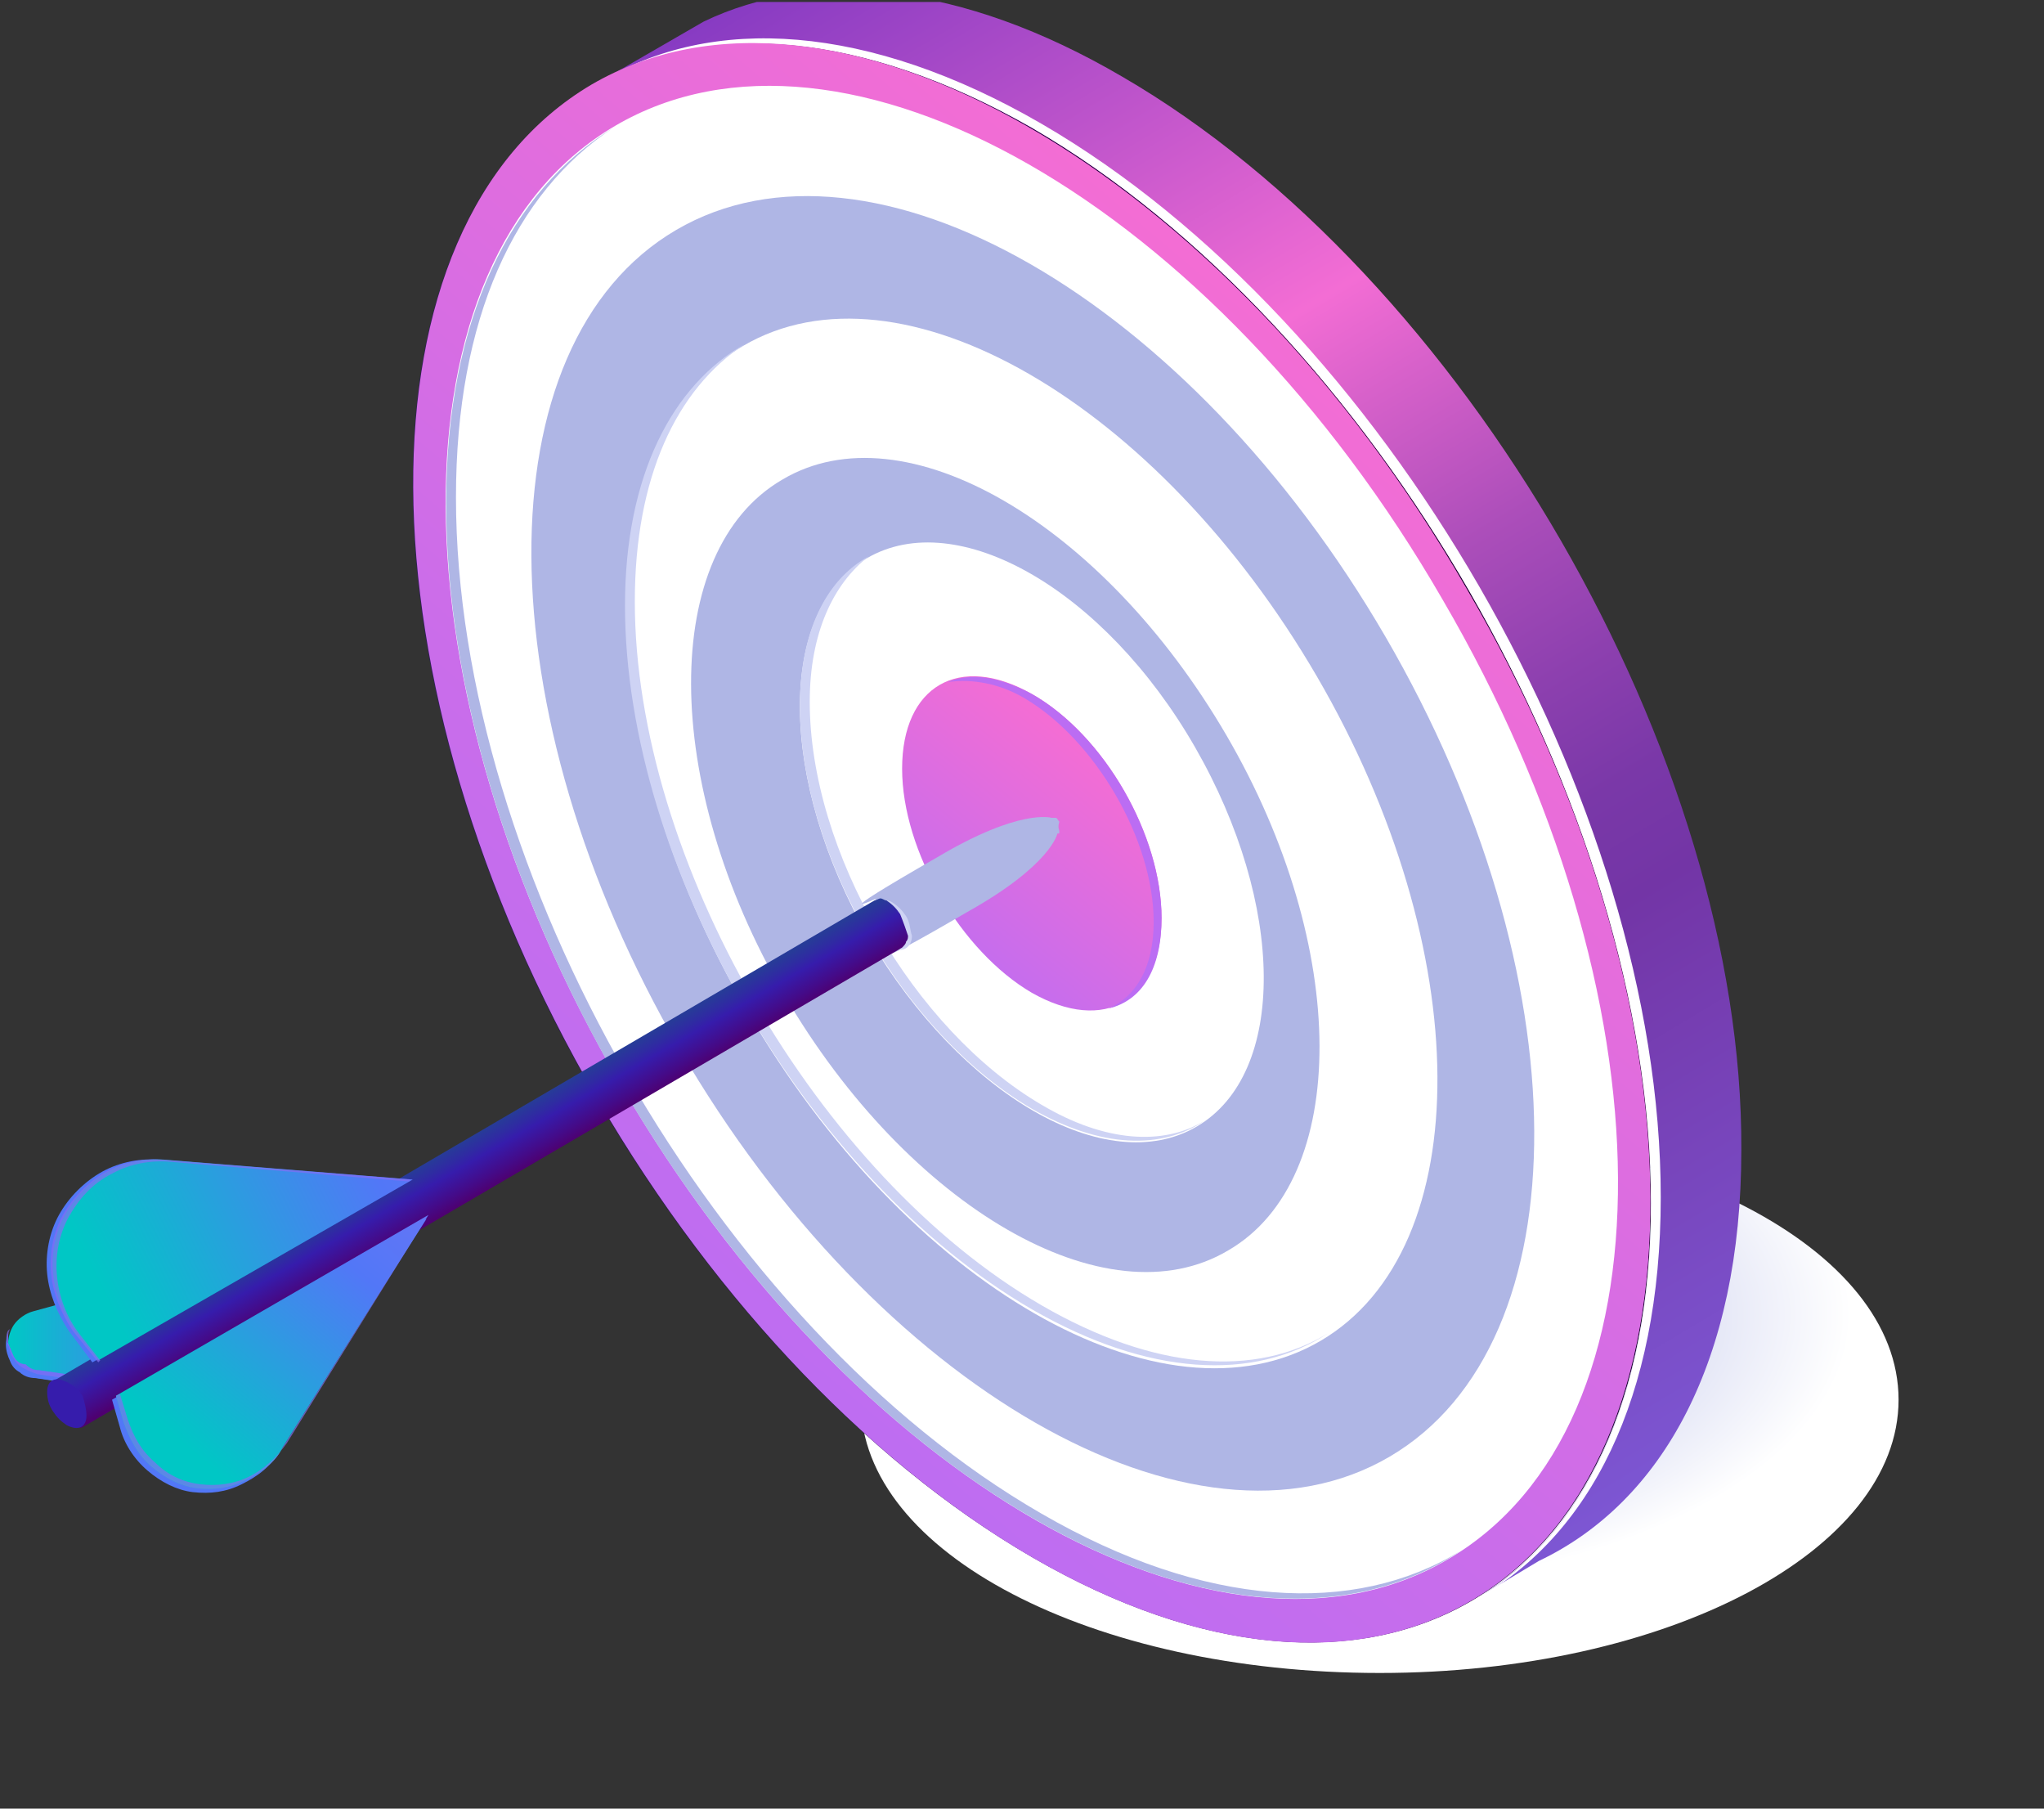
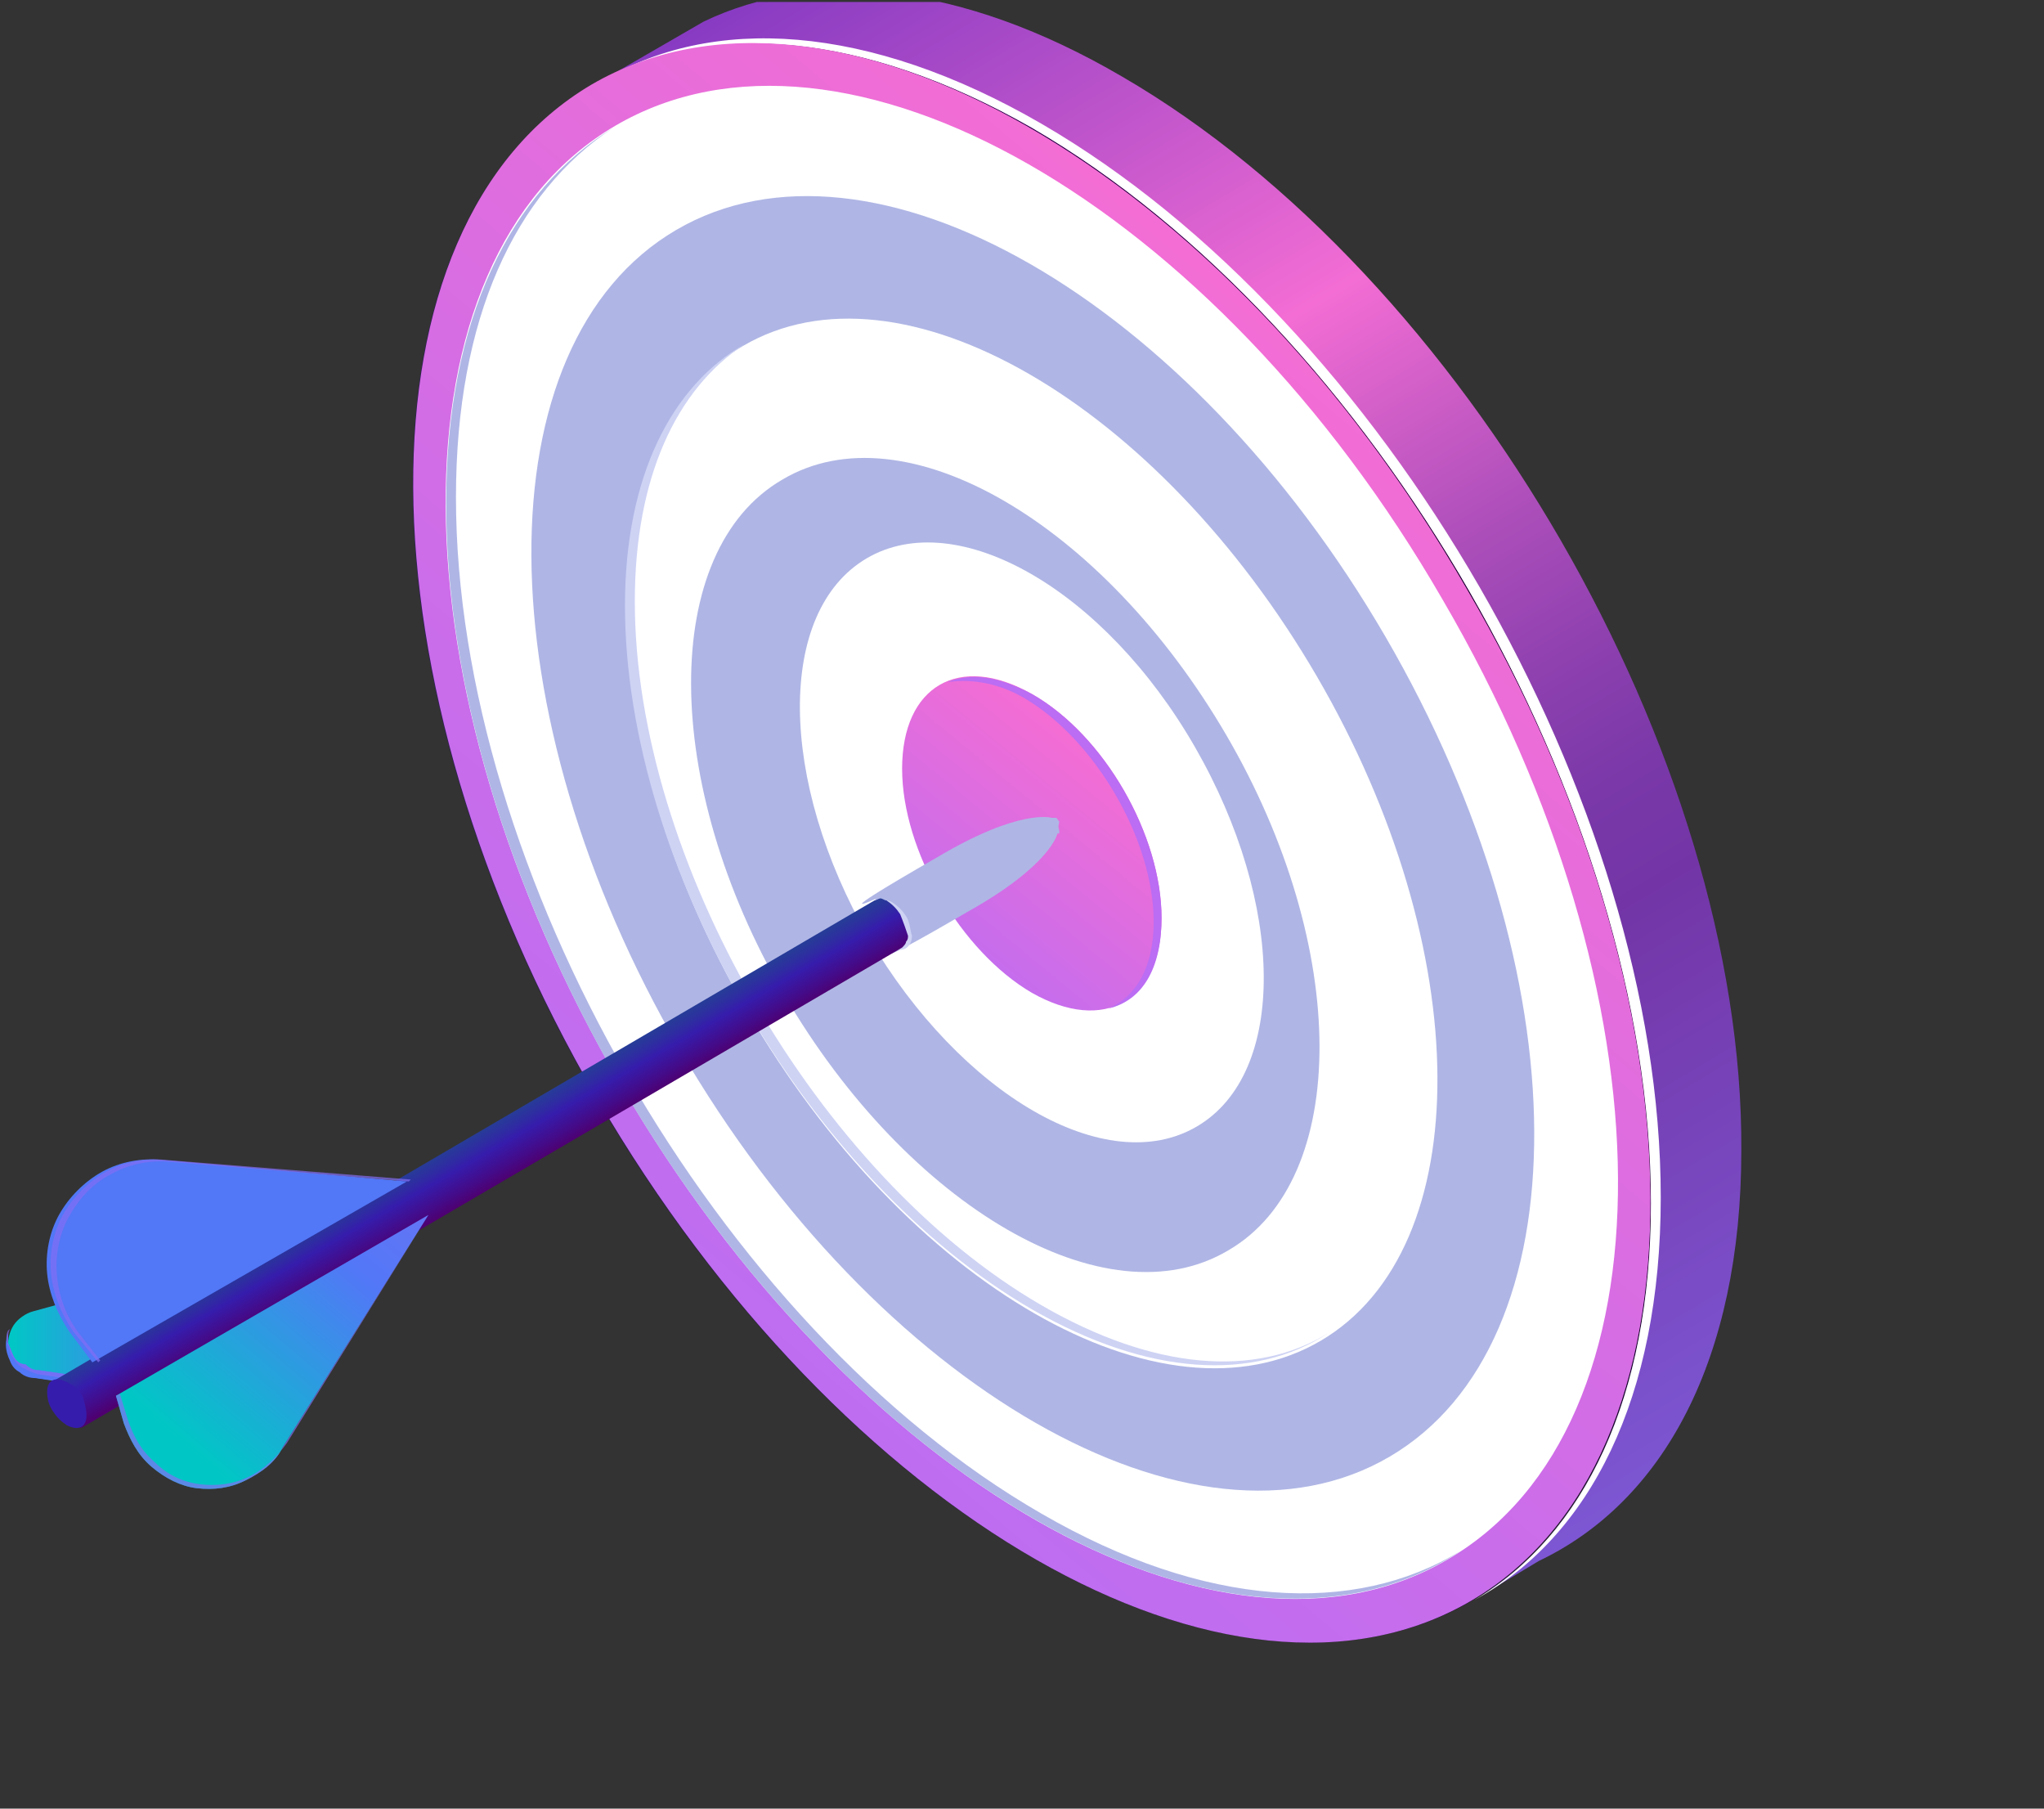
<svg xmlns="http://www.w3.org/2000/svg" xmlns:xlink="http://www.w3.org/1999/xlink" version="1.1" id="Layer_1" x="0px" y="0px" viewBox="0 0 104 92" enable-background="new 0 0 104 92" xml:space="preserve">
  <rect x="0" y="0" width="104" height="92" fill="#333333" stroke="none" />
  <g>
    <defs>
      <rect id="SVGID_1_" x="0.3" y="0.1" width="103.1" height="91.4" />
    </defs>
    <clipPath id="SVGID_2_">
      <use xlink:href="#SVGID_1_" overflow="visible" />
    </clipPath>
    <g clip-path="url(#SVGID_2_)">
      <radialGradient id="SVGID_3_" cx="-235.71" cy="439.902" r="1" gradientTransform="matrix(26.373 0 0 -13.895 6284.139 6179.348)" gradientUnits="userSpaceOnUse">
        <stop offset="0.19" style="stop-color:#AFB6E5" />
        <stop offset="1" style="stop-color:#FFFFFF" />
      </radialGradient>
-       <path fill="url(#SVGID_3_)" d="M70.2,85.1c14.6,0,26.4-6.2,26.4-13.9S84.8,57.4,70.2,57.4c-14.6,0-26.4,6.2-26.4,13.9    S55.6,85.1,70.2,85.1z" />
      <linearGradient id="SVGID_4_" gradientUnits="userSpaceOnUse" x1="42.65" y1="95.63" x2="88.924" y2="18.22" gradientTransform="matrix(1 0 0 -1 0 91.89)">
        <stop offset="0" style="stop-color:#853AC2" />
        <stop offset="0.17" style="stop-color:#BE54CB" />
        <stop offset="0.32" style="stop-color:#F36DD4" />
        <stop offset="0.38" style="stop-color:#D761CA" />
        <stop offset="0.48" style="stop-color:#AC4EBA" />
        <stop offset="0.57" style="stop-color:#8D40AF" />
        <stop offset="0.64" style="stop-color:#7A38A8" />
        <stop offset="0.7" style="stop-color:#7335A6" />
        <stop offset="1" style="stop-color:#7D57D4" />
      </linearGradient>
      <path fill="url(#SVGID_4_)" d="M57.1,3.9c-8.2-4.8-15.7-5.5-21.3-2.8l-4.5,2.6c5.6-2.6,13-1.9,21.2,2.9C69.9,16.7,84,41.1,84,61.2    c0,9.7-3.3,16.7-8.7,20l3-1.8c6.3-3,10.3-10.2,10.3-20.9C88.7,38.5,74.5,14,57.1,3.9z" />
      <linearGradient id="SVGID_5_" gradientUnits="userSpaceOnUse" x1="22.217" y1="49.008" x2="85.552" y2="49.008" gradientTransform="matrix(1 0 0 -1 0 91.89)">
        <stop offset="0" style="stop-color:#311B61" />
        <stop offset="0.2" style="stop-color:#290F52" />
        <stop offset="0.49" style="stop-color:#200041" />
        <stop offset="1" style="stop-color:#0F001F" />
      </linearGradient>
      <path fill="url(#SVGID_5_)" d="M52.5,6.5C35.1-3.5,21,4.5,21,24.6c0,20.1,14.1,44.5,31.5,54.6c17.4,10.1,31.5,2,31.5-18    C84,41.1,69.9,16.6,52.5,6.5z" />
      <path fill="#FFFFFF" d="M53,6.3c-8.8-5.1-16.8-5.6-22.5-2.1C36.1,1,43.9,1.6,52.5,6.5C69.9,16.6,84,41.1,84,61.2    c0,9.9-3.4,16.9-9,20.2c5.9-3.2,9.5-10.3,9.5-20.5C84.5,40.8,70.4,16.4,53,6.3z" />
      <linearGradient id="SVGID_6_" gradientUnits="userSpaceOnUse" x1="30.106" y1="22.545" x2="71.072" y2="70.927" gradientTransform="matrix(1 0 0 -1 0 91.89)">
        <stop offset="4.000000e-02" style="stop-color:#BB6DF3" />
        <stop offset="0.36" style="stop-color:#CA6DEA" />
        <stop offset="0.99" style="stop-color:#F36DD4" />
        <stop offset="1" style="stop-color:#F36DD4" />
      </linearGradient>
      <path fill="url(#SVGID_6_)" d="M74.9,81.4c12.2-7.2,12.1-30.3-0.3-51.5C62.3,8.6,42.3-2.8,30.1,4.3C17.9,11.5,18,34.6,30.4,55.9    S62.7,88.6,74.9,81.4z" />
      <path fill="#FFFFFF" d="M73.7,79.3c11.6-6.8,11.5-28.6-0.3-48.8C61.8,10.4,42.9-0.4,31.3,6.4C19.7,13.2,19.8,35,31.6,55.2    C43.3,75.3,62.2,86.1,73.7,79.3z" />
      <path fill="#AFB6E5" d="M70.7,74.1c9.9-5.8,9.8-24.5-0.2-41.7c-10-17.2-26.2-26.5-36.1-20.7c-9.9,5.8-9.8,24.5,0.2,41.7    C44.6,70.6,60.8,79.9,70.7,74.1z" />
      <path fill="#FFFFFF" d="M67.2,68.2c8-4.7,7.9-19.9-0.2-33.8S45.8,12.9,37.8,17.6c-8,4.7-7.9,19.9,0.2,33.8    C46.1,65.4,59.2,72.9,67.2,68.2z" />
      <path fill="#AFB6E5" d="M62.5,63.6c6.2-3.6,6.2-15.4-0.1-26.2c-6.3-10.8-16.4-16.7-22.6-13c-6.2,3.6-6.2,15.4,0.1,26.2    C46.2,61.4,56.3,67.3,62.5,63.6z" />
      <path fill="#FFFFFF" d="M60.9,57.3c4.6-2.7,4.5-11.3-0.1-19.3c-4.6-8-12.1-12.3-16.7-9.6c-4.6,2.7-4.5,11.3,0.1,19.3    C48.9,55.7,56.3,60,60.9,57.3z" />
      <path fill="#AFB6E5" d="M53,77c-16.5-9.5-29.8-32.7-29.8-51.7c0-9.1,3-15.5,8-18.8c-5.2,3.2-8.5,9.7-8.5,19.1    c0,19,13.4,42.1,29.8,51.6c8.6,5,16.4,5.3,21.8,1.7C68.9,82.2,61.3,81.8,53,77z" />
      <path fill="#CED3F4" d="M53,66.4c-11.4-6.6-20.7-22.7-20.7-35.8c0-6.3,2.1-10.8,5.6-13.1c-3.7,2.1-6.1,6.7-6.1,13.3    c0,13.2,9.3,29.2,20.7,35.8c5.9,3.4,11.3,3.7,15.1,1.2C63.9,70.1,58.7,69.7,53,66.4z" />
-       <path fill="#CED3F4" d="M53,56.2c-6.5-3.8-11.8-12.9-11.8-20.5c0-3.5,1.2-6,3-7.4c-2.2,1.2-3.5,3.9-3.5,7.6    c0,7.6,5.3,16.7,11.8,20.5c3.5,2,6.6,2.1,8.8,0.6C59.2,58.3,56.2,58.1,53,56.2z" />
      <linearGradient id="SVGID_7_" gradientUnits="userSpaceOnUse" x1="38.628" y1="32.041" x2="55.826" y2="53.041" gradientTransform="matrix(1 0 0 -1 0 91.89)">
        <stop offset="1.000000e-02" style="stop-color:#836DF3" />
        <stop offset="5.000000e-02" style="stop-color:#8C6DF3" />
        <stop offset="0.22" style="stop-color:#A66DF3" />
        <stop offset="0.37" style="stop-color:#B56DF3" />
        <stop offset="0.49" style="stop-color:#BB6DF3" />
        <stop offset="1" style="stop-color:#F36DD4" />
      </linearGradient>
      <path fill="url(#SVGID_7_)" d="M59.1,46.7c0,4.2-2.9,5.9-6.6,3.8c-3.6-2.1-6.6-7.2-6.6-11.4c0-4.2,2.9-5.9,6.6-3.8    C56.2,37.4,59.1,42.5,59.1,46.7z" />
      <linearGradient id="SVGID_8_" gradientUnits="userSpaceOnUse" x1="52.186" y1="49.16" x2="53.224" y2="49.16" gradientTransform="matrix(1 0 0 -1 0 91.89)">
        <stop offset="0" style="stop-color:#311B61" />
        <stop offset="0.2" style="stop-color:#290F52" />
        <stop offset="0.49" style="stop-color:#200041" />
        <stop offset="1" style="stop-color:#0F001F" />
      </linearGradient>
      <path opacity="0.5" fill="url(#SVGID_8_)" enable-background="new    " d="M53.2,43c0,0.3-0.2,0.5-0.5,0.3    c-0.2-0.1-0.3-0.2-0.4-0.4c-0.1-0.2-0.1-0.3-0.2-0.5c0-0.3,0.2-0.5,0.5-0.3c0.2,0.1,0.3,0.2,0.4,0.4C53.2,42.7,53.2,42.8,53.2,43z    " />
      <path fill="#BB6DF3" d="M52.5,35.3c-1.7-0.9-3.1-1.1-4.3-0.6c1.3-0.2,2.7,0.1,3.9,0.8c3.6,2.1,6.6,7.2,6.6,11.4    c0,2.3-0.9,3.8-2.3,4.4c1.7-0.4,2.7-2,2.7-4.6C59.1,42.5,56.2,37.4,52.5,35.3z" />
      <linearGradient id="SVGID_9_" gradientUnits="userSpaceOnUse" x1="0.307" y1="25.929" x2="20.905" y2="25.929" gradientTransform="matrix(1 0 0 -1 0 91.89)">
        <stop offset="1.000000e-02" style="stop-color:#00C7C5" />
        <stop offset="0.4" style="stop-color:#5277F7" />
        <stop offset="0.52" style="stop-color:#6176F6" />
        <stop offset="0.75" style="stop-color:#8A72F5" />
        <stop offset="1" style="stop-color:#BB6DF3" />
      </linearGradient>
      <path fill="url(#SVGID_9_)" d="M5.3,70.6l-3.4-0.5c-0.4-0.1-0.8-0.2-1-0.5c-0.3-0.3-0.4-0.7-0.5-1.1c0-0.4,0.1-0.8,0.3-1.1    c0.2-0.3,0.6-0.6,1-0.7l19.3-5.3L5.3,70.6z" />
      <path fill="#5277F7" d="M5.4,70.2l-3.4-0.5c-0.3,0-0.5-0.1-0.7-0.3C1,69.4,0.8,69.2,0.7,69c-0.1-0.2-0.2-0.5-0.3-0.7    c0-0.3,0-0.5,0.1-0.7c-0.1,0.3-0.2,0.5-0.2,0.8c0,0.3,0.1,0.6,0.2,0.8c0.1,0.3,0.3,0.5,0.5,0.6c0.2,0.2,0.5,0.3,0.8,0.3l3.4,0.5    l15.7-9.2l-0.8,0.2L5.4,70.2z" />
      <g opacity="0.7">
        <path fill="#836DF3" d="M1.9,69.9l3.4,0.5l15-8.8l-0.2,0.1L5.4,70.2l-3.4-0.5c-0.3,0-0.5-0.1-0.7-0.3C1,69.4,0.8,69.2,0.7,69     c-0.1-0.2-0.2-0.5-0.3-0.7c0-0.3,0-0.5,0.1-0.7l-0.1,0.1c-0.1,0.2-0.1,0.5,0,0.7s0.1,0.5,0.3,0.7c0.1,0.2,0.3,0.4,0.5,0.5     C1.4,69.7,1.6,69.8,1.9,69.9z" />
      </g>
      <path fill="#AFB6E5" d="M53.9,42.3C53.9,42.3,53.9,42.3,53.9,42.3c0,0.1,0,0.1-0.1,0.1c0,0-0.3,1.6-4.6,4c-6,3.5-3.3,1.6-3.3,1.6    c-0.2,0.1-0.1-0.1-0.3-0.3c-0.3-0.2-0.5-0.4-0.6-0.7c-0.2-0.3-0.2-0.6-0.3-0.9c0-0.3-0.3-0.3-0.1-0.4c0,0-3,1.4,3.1-2.1    c4.2-2.5,5.8-2,5.8-2c0,0,0,0,0.1,0c0,0,0.1,0,0.1,0c0.1,0,0.1,0.1,0.2,0.2C53.8,42.1,53.9,42.2,53.9,42.3z" />
      <path fill="#CED3F4" d="M46.4,47.6c0,0.6-0.5,0.9-1,0.6c-0.3-0.2-0.5-0.4-0.7-0.7c-0.2-0.3-0.3-0.6-0.3-1c0-0.6,0.5-0.9,1-0.6    c0.3,0.2,0.5,0.4,0.7,0.7S46.3,47.3,46.4,47.6z" />
      <linearGradient id="SVGID_10_" gradientUnits="userSpaceOnUse" x1="23.805" y1="33.984" x2="25.203" y2="31.57" gradientTransform="matrix(1 0 0 -1 0 91.89)">
        <stop offset="1.000000e-02" style="stop-color:#273B98" />
        <stop offset="0.23" style="stop-color:#2F2BA2" />
        <stop offset="0.4" style="stop-color:#361CAC" />
        <stop offset="0.77" style="stop-color:#440B89" />
        <stop offset="1" style="stop-color:#4E0070" />
      </linearGradient>
      <path fill="url(#SVGID_10_)" d="M46.2,47.6c0,0.1,0,0.2-0.1,0.3c0,0.1-0.1,0.2-0.2,0.3L4.2,72.6c-0.2,0.1-0.1-0.1-0.3-0.3    c-0.3-0.2-0.5-0.4-0.7-0.7c-0.2-0.3-0.3-0.6-0.3-1c0-0.3-0.3-0.3-0.1-0.4l41.7-24.4c0.1,0,0.2-0.1,0.3-0.1c0.1,0,0.2,0.1,0.3,0.1    c0.3,0.2,0.5,0.4,0.7,0.7C46,47,46.1,47.3,46.2,47.6z" />
      <path fill="#361CAC" d="M4.4,72c0,0.6-0.4,0.8-1,0.5c-0.3-0.2-0.5-0.4-0.7-0.7c-0.2-0.3-0.3-0.6-0.3-1c0-0.6,0.4-0.8,1-0.5    C3.8,70.5,4,70.7,4.2,71C4.3,71.3,4.4,71.7,4.4,72z" />
      <path fill="#5277F7" d="M4.7,69.3l16-9.2L8.2,59c-1-0.1-2.1,0.1-3,0.6c-0.9,0.5-1.7,1.3-2.2,2.2c-0.5,0.9-0.7,2-0.6,3    c0.1,1,0.5,2,1.1,2.9L4.7,69.3z" />
      <linearGradient id="SVGID_11_" gradientUnits="userSpaceOnUse" x1="4.351" y1="27.041" x2="39.254" y2="44.137" gradientTransform="matrix(1 0 0 -1 0 91.89)">
        <stop offset="1.000000e-02" style="stop-color:#00C7C5" />
        <stop offset="0.4" style="stop-color:#5277F7" />
        <stop offset="0.52" style="stop-color:#6176F6" />
        <stop offset="0.75" style="stop-color:#8A72F5" />
        <stop offset="1" style="stop-color:#BB6DF3" />
      </linearGradient>
-       <path fill="url(#SVGID_11_)" d="M5,69.2l16-9.2L8.5,59c-1-0.1-2.1,0.1-3,0.6c-0.9,0.5-1.7,1.3-2.2,2.2c-0.5,0.9-0.7,2-0.6,3    c0.1,1,0.5,2,1.1,2.9L5,69.2z" />
      <g opacity="0.7">
        <path fill="#836DF3" d="M4,67.8c-0.6-0.8-1-1.8-1.1-2.9c-0.1-1,0.1-2.1,0.6-3C4,61,4.7,60.2,5.7,59.7c0.9-0.5,2-0.7,3-0.6l12.1,1     l0.1-0.1L8.4,59c-1-0.1-2.1,0.1-3,0.6s-1.7,1.3-2.2,2.2c-0.5,0.9-0.7,2-0.6,3c0.1,1,0.5,2,1.1,2.9L5,69.3l0.1-0.1L4,67.8z" />
      </g>
-       <path fill="#5277F7" d="M5.7,71.2l0.4,1.4c0.2,0.8,0.7,1.6,1.4,2.2c0.7,0.6,1.5,1,2.3,1.1c0.9,0.1,1.7,0,2.5-0.4    c0.8-0.4,1.5-0.9,1.9-1.7L21.7,62L5.7,71.2z" />
      <linearGradient id="SVGID_12_" gradientUnits="userSpaceOnUse" x1="9.066" y1="18.215" x2="29.708" y2="42.535" gradientTransform="matrix(1 0 0 -1 0 91.89)">
        <stop offset="1.000000e-02" style="stop-color:#00C7C5" />
        <stop offset="0.4" style="stop-color:#5277F7" />
        <stop offset="0.52" style="stop-color:#6176F6" />
        <stop offset="0.75" style="stop-color:#8A72F5" />
        <stop offset="1" style="stop-color:#BB6DF3" />
      </linearGradient>
      <path fill="url(#SVGID_12_)" d="M5.9,71l0.4,1.4C6.6,73.2,7,74,7.7,74.6c0.7,0.6,1.5,1,2.3,1.1c0.9,0.1,1.7,0,2.5-0.4    c0.8-0.4,1.5-0.9,1.9-1.7l7.4-11.8L5.9,71z" />
      <g opacity="0.7">
        <path fill="#836DF3" d="M14.6,73.4c-0.5,0.7-1.1,1.3-1.9,1.7c-0.8,0.4-1.7,0.5-2.5,0.4c-0.9-0.1-1.7-0.5-2.3-1.1     c-0.7-0.6-1.1-1.3-1.4-2.2l-0.4-1.3L5.9,71l0.4,1.4C6.6,73.2,7,74,7.7,74.6c0.7,0.6,1.5,1,2.3,1.1c0.9,0.1,1.7,0,2.5-0.4     c0.8-0.4,1.5-0.9,1.9-1.7l7.4-11.8L14.6,73.4z" />
      </g>
    </g>
  </g>
</svg>